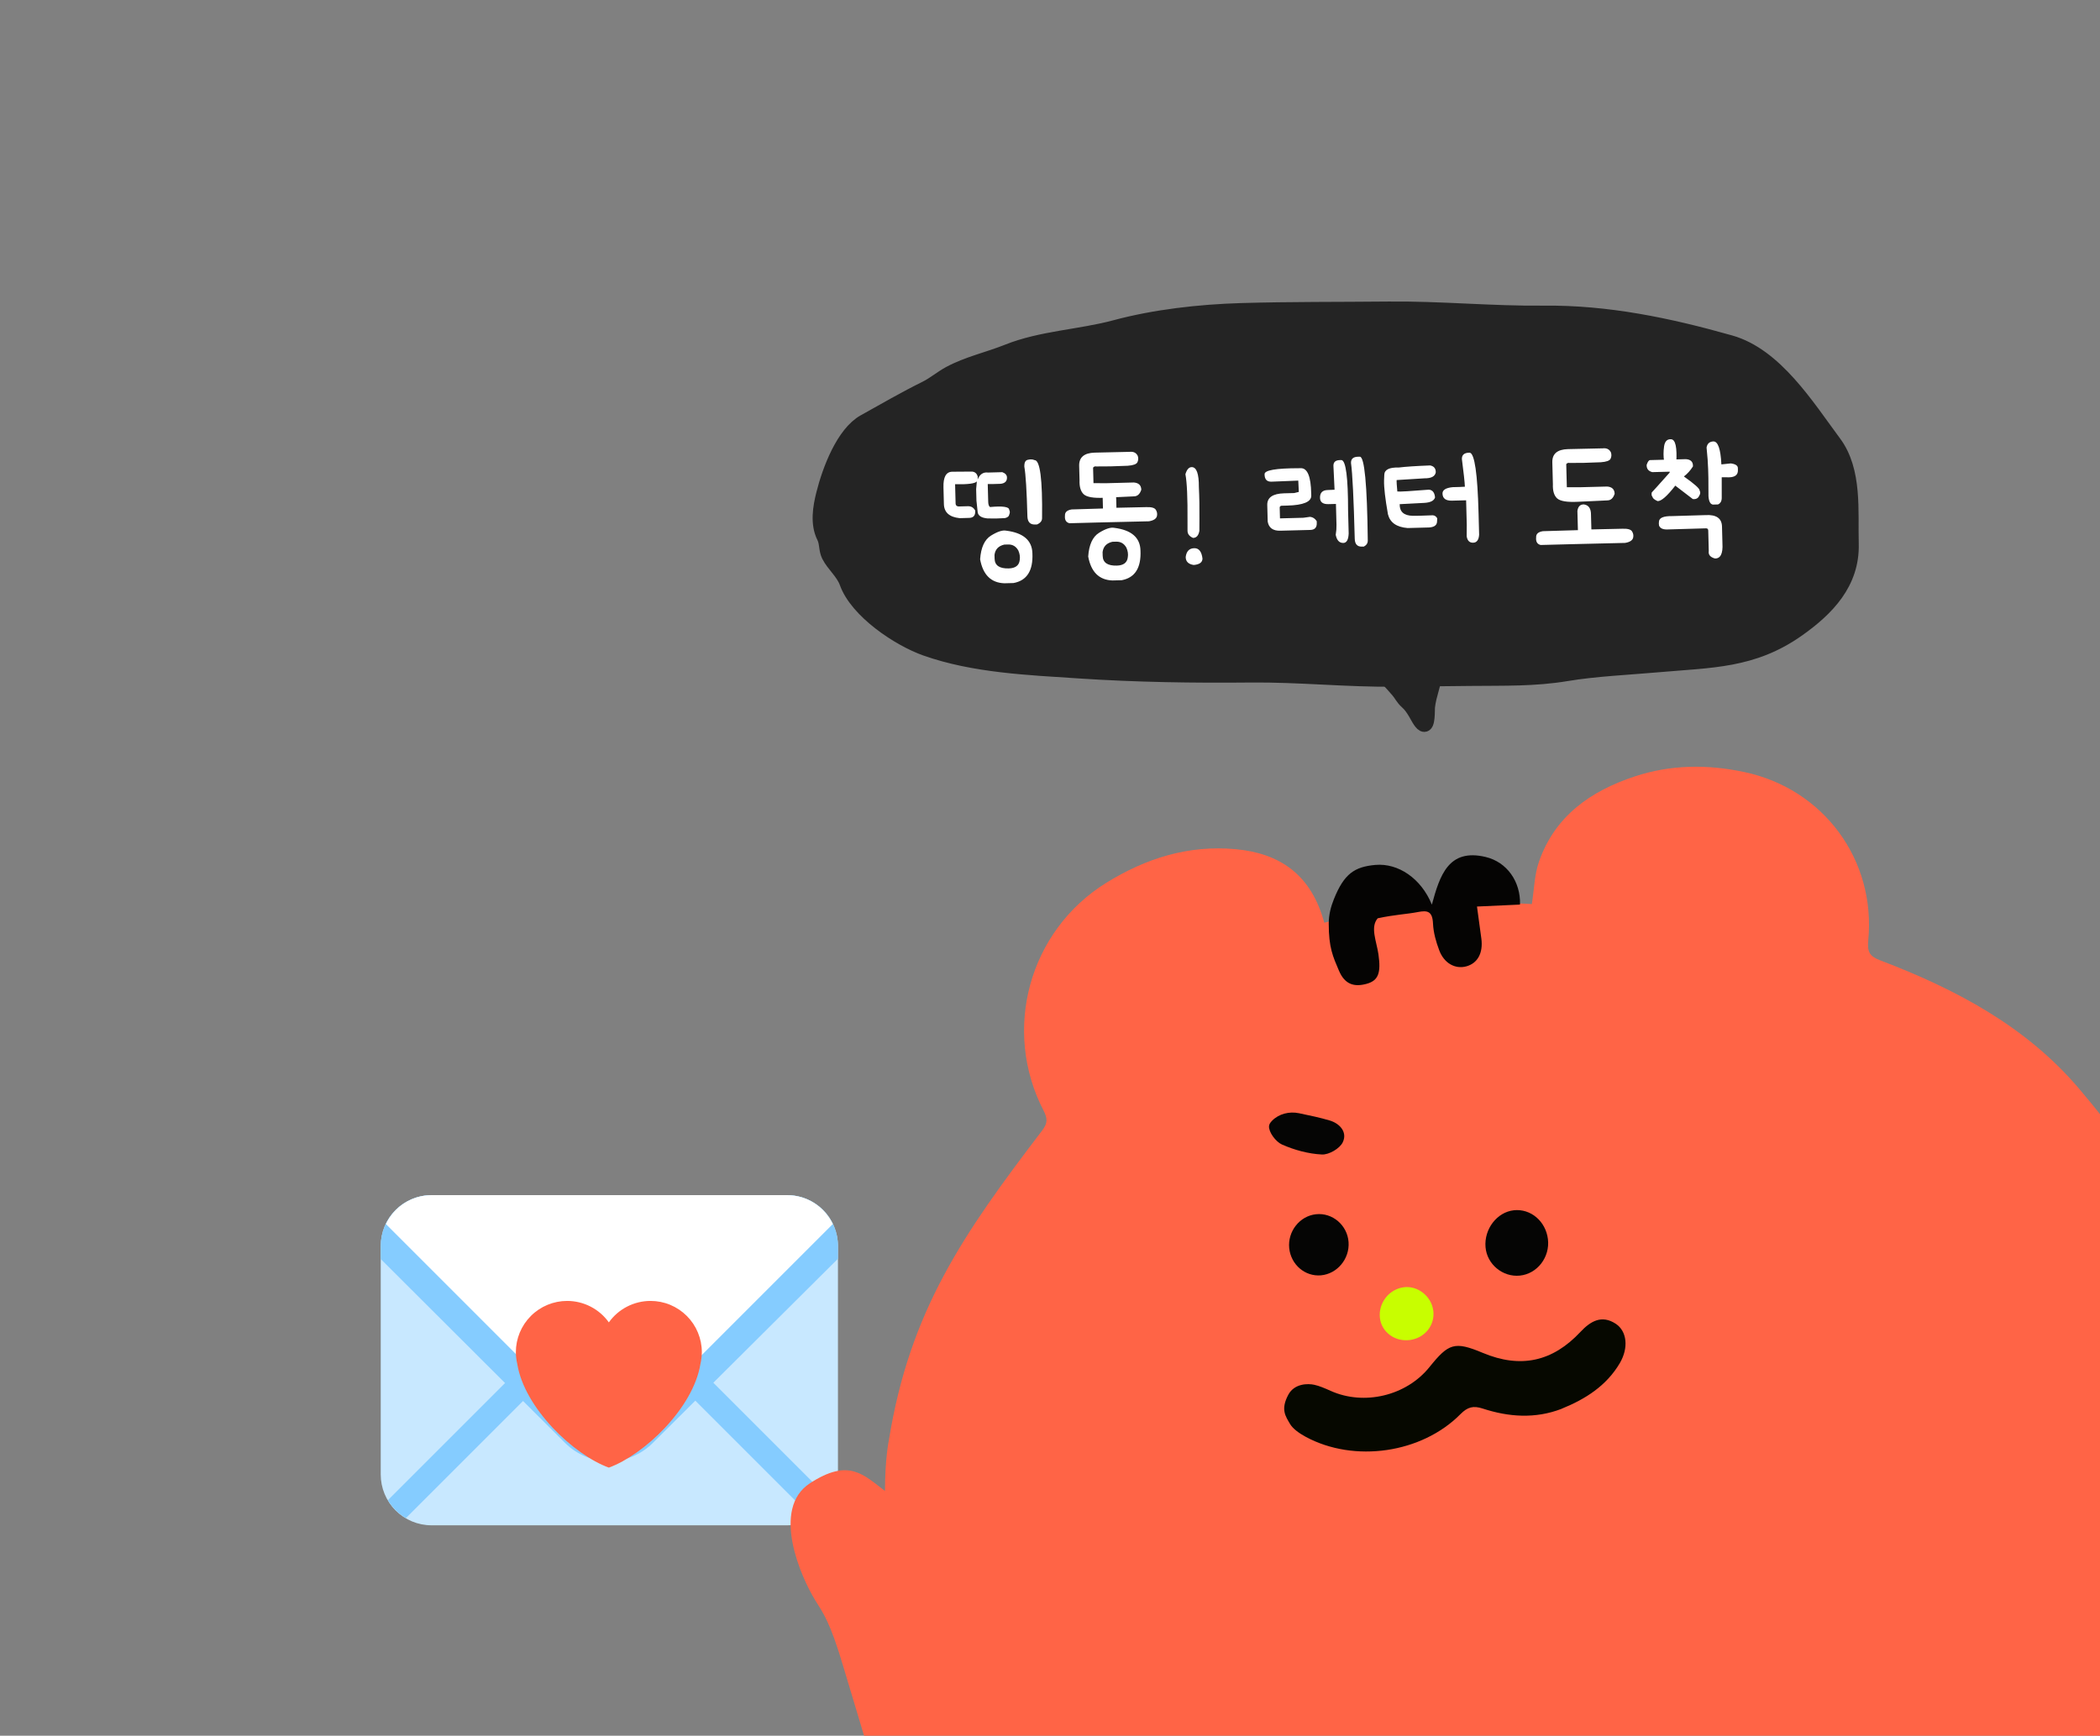
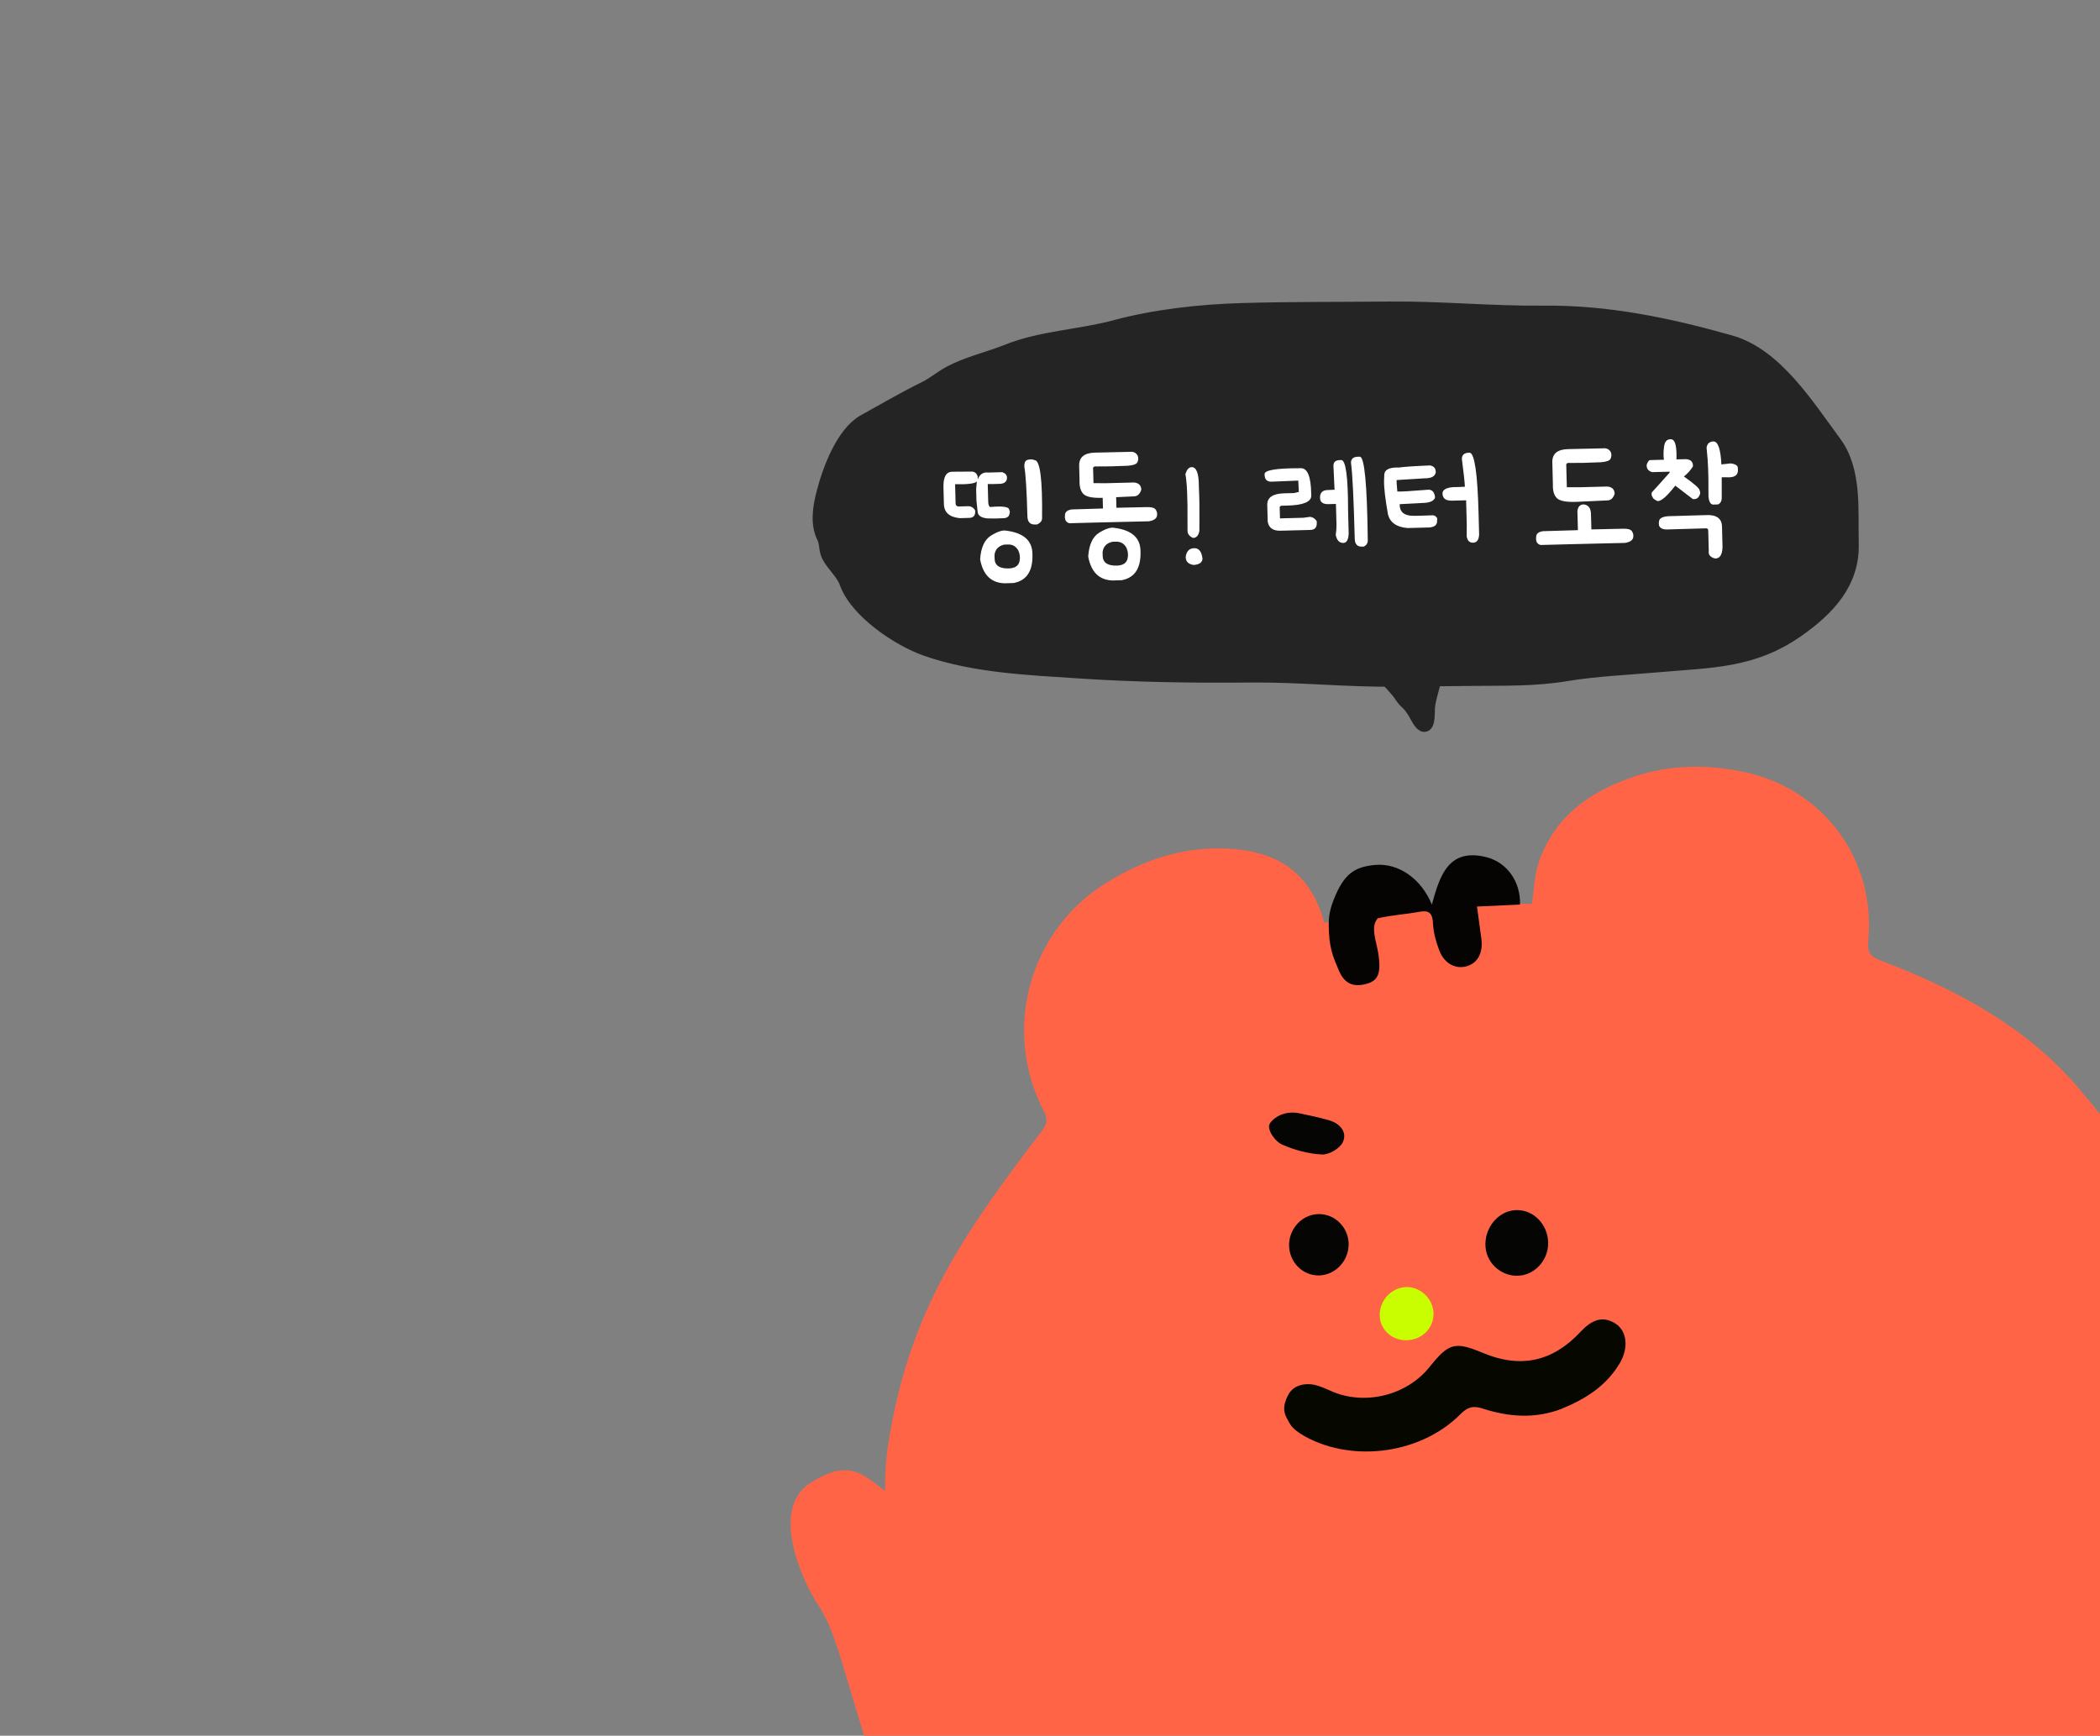
<svg xmlns="http://www.w3.org/2000/svg" width="150" height="124" viewBox="0 0 150 124" fill="none">
  <rect x="0" y="0" width="150" height="124" fill="#808080" stroke="none" />
  <g clip-path="url(#clip0_10589_66333)">
    <g clip-path="url(#clip1_10589_66333)">
      <path d="M59.854 105.339C59.854 106.301 59.472 107.224 58.791 107.905C58.111 108.585 57.188 108.968 56.225 108.968H30.824C29.861 108.968 28.939 108.585 28.258 107.905C27.577 107.224 27.195 106.301 27.195 105.339V89.009C27.195 88.047 27.577 87.124 28.258 86.443C28.939 85.763 29.861 85.38 30.824 85.38H56.225C57.188 85.38 58.111 85.763 58.791 86.443C59.472 87.124 59.854 88.047 59.854 89.009V105.339Z" fill="#C8E8FF" />
      <path d="M38.035 96.844L27.773 107.106C27.748 107.133 27.739 107.164 27.718 107.19C28.027 107.707 28.457 108.136 28.974 108.445C29 108.424 29.031 108.415 29.056 108.391L39.32 98.127C39.404 98.042 39.471 97.942 39.516 97.832C39.562 97.722 39.585 97.604 39.585 97.485C39.585 97.365 39.562 97.248 39.516 97.137C39.47 97.027 39.403 96.927 39.319 96.843C39.234 96.759 39.134 96.692 39.024 96.647C38.914 96.601 38.796 96.578 38.677 96.578C38.558 96.578 38.44 96.601 38.33 96.647C38.219 96.693 38.119 96.76 38.035 96.844ZM59.331 107.19C59.312 107.164 59.301 107.133 59.276 107.108L49.014 96.844C48.93 96.76 48.83 96.693 48.72 96.647C48.61 96.602 48.492 96.578 48.373 96.578C48.253 96.578 48.135 96.601 48.025 96.647C47.915 96.692 47.815 96.759 47.731 96.844C47.647 96.928 47.58 97.028 47.534 97.138C47.488 97.248 47.465 97.366 47.465 97.485C47.465 97.604 47.488 97.722 47.534 97.832C47.579 97.942 47.646 98.042 47.73 98.127L57.994 108.391C58.017 108.414 58.05 108.424 58.075 108.445C58.591 108.137 59.023 107.706 59.331 107.19Z" fill="#85CCFF" />
      <path d="M56.225 85.38H30.824C29.861 85.38 28.939 85.763 28.258 86.443C27.577 87.124 27.195 88.047 27.195 89.009V89.944L40.374 103.094C41.204 103.919 42.327 104.383 43.497 104.383C44.667 104.383 45.79 103.919 46.62 103.094L59.854 89.924V89.009C59.854 88.047 59.472 87.124 58.791 86.443C58.111 85.763 57.188 85.38 56.225 85.38Z" fill="#85CCFF" />
      <path d="M56.225 85.38H30.824C30.141 85.382 29.472 85.576 28.895 85.941C28.318 86.307 27.856 86.828 27.562 87.444L40.958 100.841C41.295 101.178 41.695 101.445 42.135 101.628C42.575 101.81 43.047 101.904 43.524 101.904C44.001 101.904 44.472 101.81 44.913 101.628C45.353 101.445 45.753 101.178 46.09 100.841L59.487 87.444C59.193 86.828 58.731 86.307 58.154 85.941C57.577 85.576 56.908 85.382 56.225 85.38Z" fill="white" />
      <path d="M50.131 96.602C50.131 96.121 50.036 95.644 49.852 95.2C49.668 94.755 49.398 94.351 49.058 94.011C48.718 93.671 48.314 93.401 47.869 93.216C47.425 93.032 46.948 92.938 46.467 92.938C45.884 92.938 45.31 93.077 44.792 93.344C44.274 93.61 43.827 93.997 43.489 94.471C43.151 93.997 42.704 93.611 42.186 93.344C41.668 93.077 41.094 92.938 40.512 92.938C39.54 92.938 38.608 93.324 37.921 94.011C37.233 94.698 36.847 95.63 36.847 96.602C36.847 96.889 36.884 97.167 36.946 97.435C37.455 100.596 40.97 103.931 43.489 104.847C46.008 103.931 49.523 100.596 50.032 97.435C50.094 97.167 50.131 96.889 50.131 96.602Z" fill="#FF6446" />
    </g>
    <path d="M89.297 48.323C92.738 48.286 96.234 48.66 99.677 48.623L105.067 48.566C107.431 48.541 109.6 48.609 111.911 48.224C113.972 47.88 116.322 47.779 118.406 47.594C122.224 47.255 125.223 47.336 128.47 45.039C130.547 43.57 132.409 41.688 132.331 38.849C132.268 36.532 132.595 33.619 131.083 31.584C129.15 28.981 126.875 25.308 123.609 24.385C119.189 23.136 114.816 22.223 110.245 22.271C106.567 22.31 102.865 21.939 99.171 21.978C95.659 22.015 92.135 21.984 88.628 22.089C85.672 22.178 82.478 22.538 79.647 23.3C77.123 23.979 74.376 24.06 71.944 25.033C70.562 25.585 69.084 25.901 67.768 26.614C67.189 26.928 66.668 27.377 66.101 27.657C64.621 28.389 63.136 29.246 61.695 30.05C60.164 30.904 59.173 33.534 58.736 35.274C58.495 36.23 58.292 37.421 58.782 38.395C58.989 38.805 58.902 39.282 59.124 39.724C59.468 40.405 60.145 40.936 60.403 41.657C61.147 43.728 64.145 45.726 66.092 46.415C69.572 47.647 73.494 47.792 77.062 48.031C81.119 48.301 85.249 48.365 89.297 48.323Z" fill="#242424" stroke="#242424" stroke-width="0.873" stroke-linecap="round" />
    <path d="M69.431 33.69C69.642 33.708 69.777 33.828 69.837 34.048C69.833 34.144 69.832 34.213 69.833 34.255C69.985 33.879 70.233 33.714 70.576 33.759L71.593 33.732C71.811 33.811 71.922 33.937 71.927 34.111C71.934 34.381 71.779 34.532 71.462 34.564C71.03 34.581 70.727 34.586 70.553 34.579L70.585 35.802C70.585 36.03 70.63 36.17 70.722 36.222C71.626 36.138 72.081 36.205 72.086 36.42C72.143 36.527 72.146 36.635 72.095 36.744C72.074 36.883 71.969 36.973 71.778 37.014C71.4 37.041 70.989 37.049 70.545 37.037C70.076 36.995 69.837 36.827 69.829 36.533L69.746 35.761L69.725 34.943L69.774 34.392C69.651 34.545 69.134 34.613 68.221 34.594L68.258 35.989C68.267 36.103 68.334 36.167 68.461 36.182L69.135 36.164C69.37 36.158 69.543 36.262 69.657 36.475L69.658 36.538C69.666 36.838 69.52 36.992 69.22 36.999L68.546 37.017C67.811 36.94 67.436 36.605 67.421 36.011L67.39 34.814C67.371 34.083 67.577 33.711 68.009 33.7C68.171 33.696 68.645 33.692 69.431 33.69ZM73.425 32.847C73.603 32.801 73.76 32.809 73.893 32.871C74.289 32.861 74.469 34.24 74.433 37.008C74.439 37.205 74.319 37.359 74.076 37.467L73.923 37.471C73.575 37.48 73.396 37.284 73.386 36.882C73.338 35.064 73.266 33.884 73.167 33.34C73.159 33.04 73.245 32.876 73.425 32.847ZM71.873 37.911C73.095 38.066 73.719 38.605 73.743 39.528C73.799 40.769 73.349 41.477 72.394 41.652L71.737 41.669C70.788 41.634 70.212 41.064 70.009 39.959C70.065 39.117 70.323 38.552 70.784 38.264C71.25 37.976 71.614 37.858 71.873 37.911ZM71.036 39.644L71.043 39.914C71.055 40.394 71.391 40.625 72.051 40.608C72.531 40.595 72.793 40.396 72.837 40.011C72.873 39.788 72.84 39.561 72.738 39.329C72.575 39.034 72.331 38.89 72.007 38.898L71.737 38.905C71.319 39 71.085 39.246 71.036 39.644ZM80.685 32.28C80.966 32.249 81.161 32.346 81.269 32.571C81.321 32.726 81.313 32.876 81.245 33.022C81.176 33.161 80.945 33.246 80.549 33.274C79.662 33.315 78.915 33.331 78.309 33.323C78.212 33.302 78.135 33.331 78.077 33.41L78.106 34.517L79.069 34.519L80.985 34.469C81.334 34.496 81.513 34.668 81.521 34.986C81.421 35.295 81.251 35.452 81.011 35.459L78.889 35.559C78.122 35.597 77.627 35.514 77.406 35.309C77.191 35.105 77.092 34.772 77.11 34.309L77.083 33.283C77.067 32.671 77.44 32.356 78.202 32.336C79.078 32.313 79.905 32.294 80.685 32.28ZM79.217 35.028C79.567 35.073 79.737 35.264 79.727 35.6L79.733 35.816L79.745 36.275C80.939 36.25 81.644 36.234 81.859 36.229C82.237 36.213 82.47 36.276 82.558 36.418C82.645 36.553 82.673 36.7 82.641 36.857C82.598 37.056 82.407 37.184 82.066 37.241C80.308 37.281 79.115 37.309 78.485 37.325C77.855 37.342 77.348 37.355 76.965 37.365L76.389 37.38C76.147 37.32 76.04 37.14 76.069 36.839C76.056 36.593 76.217 36.445 76.552 36.394L78.783 36.327C78.774 35.997 78.767 35.721 78.761 35.499C78.801 35.186 78.953 35.029 79.217 35.028ZM79.593 37.71C80.816 37.864 81.439 38.404 81.463 39.327C81.519 40.568 81.07 41.276 80.114 41.451L79.457 41.468C78.508 41.433 77.932 40.863 77.729 39.758C77.785 38.916 78.043 38.351 78.504 38.063C78.971 37.775 79.334 37.657 79.593 37.71ZM78.756 39.443L78.763 39.713C78.776 40.193 79.112 40.424 79.772 40.407C80.251 40.394 80.513 40.195 80.557 39.81C80.594 39.587 80.561 39.36 80.459 39.128C80.295 38.832 80.051 38.689 79.727 38.697L79.457 38.704C79.04 38.799 78.806 39.045 78.756 39.443ZM85.265 40.362C84.886 40.306 84.695 40.116 84.692 39.792C84.747 39.371 84.958 39.161 85.324 39.163C85.642 39.167 85.832 39.414 85.892 39.905C85.888 40.175 85.678 40.328 85.265 40.362ZM85.215 38.428C84.954 38.315 84.823 38.144 84.823 37.916L84.822 37.178C84.834 35.563 84.784 34.463 84.673 33.878C84.772 33.539 84.924 33.37 85.128 33.371C85.47 33.374 85.639 33.846 85.633 34.789C85.669 35.496 85.683 36.255 85.674 37.066L85.67 37.921C85.612 38.259 85.461 38.428 85.215 38.428ZM92.909 33.447C93.388 33.434 93.638 34.04 93.658 35.264L93.662 35.399C93.674 35.849 93.1 36.089 91.943 36.119L91.538 36.13C91.448 36.144 91.405 36.19 91.407 36.268L91.427 37.033L93.1 36.989L93.575 36.923C93.774 36.942 93.933 37.046 94.052 37.234L94.055 37.37C94.064 37.687 93.909 37.85 93.591 37.859L91.45 37.914C90.928 37.928 90.628 37.711 90.55 37.263L90.519 36.084C90.505 35.544 90.906 35.264 91.722 35.242L92.442 35.224L92.773 35.143L92.734 34.334L90.818 34.411C90.488 34.419 90.324 34.241 90.327 33.874C90.32 33.593 91.135 33.451 92.774 33.45L92.909 33.447ZM95.694 32.87L95.829 32.867C96.136 32.931 96.291 34.13 96.291 36.465L96.334 38.111C96.316 38.556 96.19 38.781 95.956 38.788C95.668 38.795 95.486 38.602 95.409 38.208C95.451 37.96 95.469 37.72 95.463 37.486L95.424 36.001L94.893 36.015C94.497 36.026 94.295 35.878 94.287 35.572C94.278 35.206 94.459 35.018 94.831 35.008L95.326 34.987C95.319 34.723 95.292 34.156 95.245 33.287C95.238 33.017 95.388 32.878 95.694 32.87ZM96.993 32.629L97.128 32.626C97.463 32.617 97.653 34.611 97.698 38.607C97.703 38.799 97.61 38.945 97.421 39.046L97.277 39.05C96.947 39.059 96.777 38.871 96.767 38.487C96.693 35.626 96.604 33.822 96.5 33.074C96.493 32.786 96.657 32.638 96.993 32.629ZM102.155 33.251C102.427 33.304 102.56 33.469 102.555 33.745C102.503 34.034 102.234 34.176 101.747 34.171L99.761 34.295C99.751 34.397 99.768 34.67 99.809 35.113C100.008 35.132 100.754 35.088 102.048 34.983C102.318 34.993 102.47 35.178 102.503 35.538C102.431 35.774 102.171 35.904 101.721 35.927C101.056 35.957 100.474 35.987 99.977 36.018C99.967 36.558 100.277 36.835 100.908 36.849C101.064 36.857 101.541 36.844 102.338 36.812C102.477 36.82 102.583 36.892 102.659 37.028L102.647 37.254C102.643 37.554 102.391 37.698 101.893 37.687L100.543 37.723C99.755 37.659 99.288 37.332 99.14 36.742C98.943 35.631 98.85 34.826 98.861 34.327L98.878 33.922C98.886 33.555 99.23 33.381 99.909 33.4C100.411 33.339 101.16 33.289 102.155 33.251ZM104.932 32.341L104.986 32.34C105.33 32.409 105.538 33.847 105.611 36.654L105.652 38.202C105.625 38.575 105.483 38.764 105.225 38.771C104.967 38.778 104.813 38.626 104.763 38.315C104.771 37.913 104.773 37.636 104.769 37.486L104.723 35.741L103.716 35.767C103.272 35.779 103.045 35.611 103.036 35.263C103.029 35.005 103.272 34.852 103.762 34.803L104.257 34.79L104.635 34.771C104.62 34.435 104.549 33.777 104.421 32.796C104.414 32.502 104.584 32.35 104.932 32.341ZM114.482 32.03C114.764 31.998 114.958 32.095 115.066 32.32C115.118 32.475 115.11 32.625 115.042 32.771C114.974 32.911 114.742 32.995 114.346 33.023C113.459 33.065 112.712 33.081 112.106 33.073C112.009 33.051 111.932 33.08 111.874 33.16L111.917 34.806L112.88 34.808L114.797 34.758C115.145 34.785 115.324 34.958 115.332 35.276C115.232 35.584 115.062 35.742 114.822 35.748L112.7 35.848C111.933 35.886 111.439 35.803 111.217 35.599C111.002 35.394 110.903 35.061 110.921 34.598L110.88 33.033C110.864 32.421 111.237 32.105 111.999 32.085C112.875 32.062 113.703 32.044 114.482 32.03ZM113.128 36.035C113.478 36.08 113.649 36.331 113.643 36.787L113.67 37.822C114.924 37.795 115.659 37.779 115.874 37.773C116.252 37.757 116.485 37.82 116.573 37.962C116.66 38.098 116.688 38.244 116.656 38.401C116.613 38.6 116.422 38.728 116.081 38.785C114.263 38.827 113.04 38.855 112.41 38.872C111.78 38.888 111.183 38.904 110.62 38.919L110.044 38.934C109.802 38.874 109.695 38.694 109.724 38.393C109.711 38.147 109.872 37.999 110.207 37.948L112.708 37.874C112.693 37.304 112.681 36.848 112.672 36.506C112.712 36.193 112.864 36.036 113.128 36.035ZM117.87 32.869L120.416 32.802C120.771 32.823 120.941 32.996 120.925 33.32C120.741 33.613 120.525 33.853 120.278 34.039C121.036 34.572 121.411 34.907 121.402 35.045C121.465 35.158 121.459 35.275 121.384 35.397C121.299 35.597 121.143 35.682 120.914 35.652L119.664 34.694C119.078 35.448 118.655 35.816 118.397 35.799C118.172 35.697 118.052 35.598 118.038 35.502C117.97 35.426 117.952 35.318 117.984 35.179C118.031 35.136 118.457 34.663 119.262 33.76L119.26 33.697L118.019 33.729C117.741 33.658 117.607 33.485 117.618 33.208C117.696 32.978 117.78 32.865 117.87 32.869ZM119.731 33.108C119.629 33.327 119.487 33.433 119.307 33.425C118.94 33.399 118.782 32.977 118.833 32.159L118.848 32.024C118.878 31.573 119.049 31.358 119.362 31.38C119.68 31.396 119.804 31.972 119.731 33.108ZM122.382 31.536C122.712 31.527 122.903 32.074 122.956 33.177L123.629 33.106C123.967 33.151 124.135 33.264 124.133 33.444L124.137 33.588C124.146 33.917 123.937 34.088 123.511 34.099L122.98 34.095L122.981 35.535C122.988 35.787 122.899 35.955 122.715 36.037L122.356 36.047C122.169 36.028 122.062 35.829 122.034 35.452L122.027 34.138L122.01 33.499C122 33.121 121.963 32.612 121.898 31.971C121.945 31.694 122.106 31.549 122.382 31.536ZM119.433 36.87L121.826 36.799C122.593 36.755 122.984 37.027 123 37.615L123.031 38.82C123.074 39.551 122.894 39.91 122.492 39.897C122.159 39.803 122.014 39.627 122.055 39.368L122.017 37.901C122.014 37.793 121.959 37.741 121.851 37.744L119.062 37.825C118.768 37.827 118.582 37.736 118.505 37.552C118.485 37.456 118.482 37.357 118.498 37.255C118.521 36.99 118.833 36.862 119.433 36.87Z" fill="white" />
    <path d="M174.629 129.776C173.882 125.731 171.791 122.297 169.024 119.286C166.376 116.396 164.34 113.214 163.388 109.322C162.436 105.423 161.216 101.589 160.022 97.751C157.687 90.245 153.55 83.735 148.526 77.8C144.746 73.333 139.694 70.658 134.3 68.608C133.542 68.319 133.368 67.996 133.446 67.194C134.007 61.426 130.251 56.35 124.588 55.154C121.957 54.596 119.329 54.62 116.763 55.47C113.611 56.514 111.055 58.298 109.92 61.578C109.604 62.496 109.587 63.516 109.417 64.587C109.417 64.587 108.04 64.502 106.622 64.475C106.622 64.475 99.657 64.577 94.592 65.919C94.548 65.79 94.528 65.695 94.49 65.576C93.545 62.493 91.441 60.963 88.276 60.667C84.884 60.351 81.841 61.32 79.01 63.074C73.503 66.494 71.558 73.582 74.543 79.347C74.828 79.901 74.839 80.241 74.444 80.758C68.825 88.127 64.986 93.618 63.494 102.871C63.494 102.871 63.213 104.189 63.213 106.514C61.673 105.355 60.637 104.146 57.847 105.968C55.057 107.789 57.206 112.664 58.236 114.333C58.787 115.227 59.283 115.812 60.272 119.18C61.659 123.793 63.039 128.403 64.423 133.012C65.337 136.466 65.609 141.813 72.989 148.935C75.971 151.11 79.231 152.555 82.983 152.698V152.704C83.898 152.691 85.621 152.698 87.151 152.354C89.337 151.637 89.394 150.913 91.672 150.563C96.754 149.784 101.391 150.879 105.738 153.5C106.775 154.299 110.256 155.128 112.35 154.917C115.93 154.795 116.477 153.867 119.897 152.8C129.575 149.846 132.508 146.701 142.754 147.701C144.117 148.299 145.433 149.047 146.847 149.472C152.211 151.093 157.51 150.672 162.708 148.676C168.966 146.276 173.467 142.241 174.606 135.33C174.905 133.515 174.966 131.567 174.636 129.773L174.629 129.776Z" fill="#FF6446" />
    <path d="M111.534 100.65C109.651 101.37 107.765 101.234 105.905 100.626C105.232 100.408 104.828 100.514 104.321 101.024C101.551 103.828 96.73 104.518 93.27 102.649C92.841 102.417 92.355 102.088 92.145 101.727C91.832 101.183 91.454 100.701 92.022 99.64C92.454 98.831 93.423 98.828 93.878 98.93C94.232 99.004 94.657 99.188 95.041 99.361C97.434 100.439 100.449 99.718 102.098 97.672C103.468 95.972 103.886 95.799 105.912 96.649C108.621 97.784 110.902 97.274 112.887 95.153C113.591 94.402 114.397 93.902 115.413 94.572C116.215 95.102 116.341 96.288 115.702 97.38C114.747 99.004 113.237 99.956 111.541 100.643H111.538L111.534 100.65Z" fill="#060800" />
-     <path d="M108.125 86.462C109.332 86.329 110.406 87.24 110.566 88.522C110.722 89.81 109.811 91 108.564 91.129C107.34 91.255 106.211 90.32 106.109 89.096C106 87.804 106.928 86.594 108.128 86.462H108.125Z" fill="#050504" />
+     <path d="M108.125 86.462C109.332 86.329 110.406 87.24 110.566 88.522C110.722 89.81 109.811 91 108.564 91.129C107.34 91.255 106.211 90.32 106.109 89.096C106 87.804 106.928 86.594 108.128 86.462H108.125" fill="#050504" />
    <path d="M94.358 91.11C93.216 91.209 92.213 90.352 92.087 89.173C91.965 87.976 92.831 86.871 93.997 86.746C95.177 86.616 96.241 87.531 96.326 88.734C96.411 89.934 95.513 91.008 94.351 91.11H94.354H94.358Z" fill="#050504" />
    <path d="M90.863 80.063C91.359 79.563 92.097 79.386 92.787 79.529C93.572 79.692 94.286 79.842 94.983 80.049C95.71 80.267 96.258 80.889 95.911 81.606C95.697 82.055 94.918 82.504 94.419 82.477C93.453 82.429 92.457 82.157 91.567 81.763C91.125 81.566 90.611 80.875 90.645 80.447C90.656 80.314 90.741 80.185 90.866 80.063H90.863Z" fill="#050504" />
    <path d="M102.38 93.634C102.506 94.667 101.785 95.578 100.721 95.728C99.65 95.877 98.688 95.177 98.566 94.164C98.437 93.097 99.215 92.094 100.276 91.961C101.275 91.835 102.251 92.61 102.376 93.634H102.38Z" fill="#C8FE00" />
    <path d="M108.535 64.625C107.567 64.669 106.603 64.712 105.499 64.763C105.61 65.579 105.715 66.32 105.812 67.062C105.944 68.087 105.542 68.816 104.74 69.036C103.949 69.252 103.151 68.824 102.801 67.887C102.573 67.281 102.388 66.628 102.358 65.988C102.321 65.1 101.97 65.024 101.286 65.155C100.453 65.315 99.647 65.337 98.408 65.603C97.858 66.238 98.324 67.236 98.461 68.183C98.647 69.496 98.463 70.053 97.616 70.284C96.756 70.52 96.069 70.357 95.639 69.345C95.209 68.333 94.91 67.706 94.91 65.988C94.91 65.337 95.067 64.763 95.275 64.244C96.003 62.422 96.749 61.924 98.237 61.79C99.865 61.645 101.51 62.747 102.276 64.627C102.838 62.562 103.454 60.588 106.116 61.222C107.649 61.587 108.617 62.989 108.573 64.609L108.535 64.625Z" fill="#050403" />
    <path d="M99.856 49.331C99.333 48.727 98.811 48.161 98.209 47.602C99.159 47.354 100.202 47.064 101.057 46.719C101.288 46.626 102.056 46.175 102.34 46.264C102.449 46.299 102.427 46.568 102.45 46.642C102.59 47.101 102.623 47.523 102.554 47.971C102.42 48.833 102.075 49.617 101.973 50.49C101.951 50.681 102.008 51.916 101.675 51.746C101.473 51.643 101.204 51.089 101.11 50.934C100.925 50.629 100.756 50.364 100.466 50.111C100.222 49.899 100.063 49.57 99.856 49.331Z" fill="#242424" stroke="#242424" stroke-width="1.056" stroke-linecap="round" />
  </g>
  <defs>
    <clipPath id="clip0_10589_66333">
      <rect width="150" height="124" fill="white" />
    </clipPath>
    <clipPath id="clip1_10589_66333">
-       <rect width="32.659" height="32.659" fill="white" transform="translate(27.195 80.844)" />
-     </clipPath>
+       </clipPath>
  </defs>
</svg>